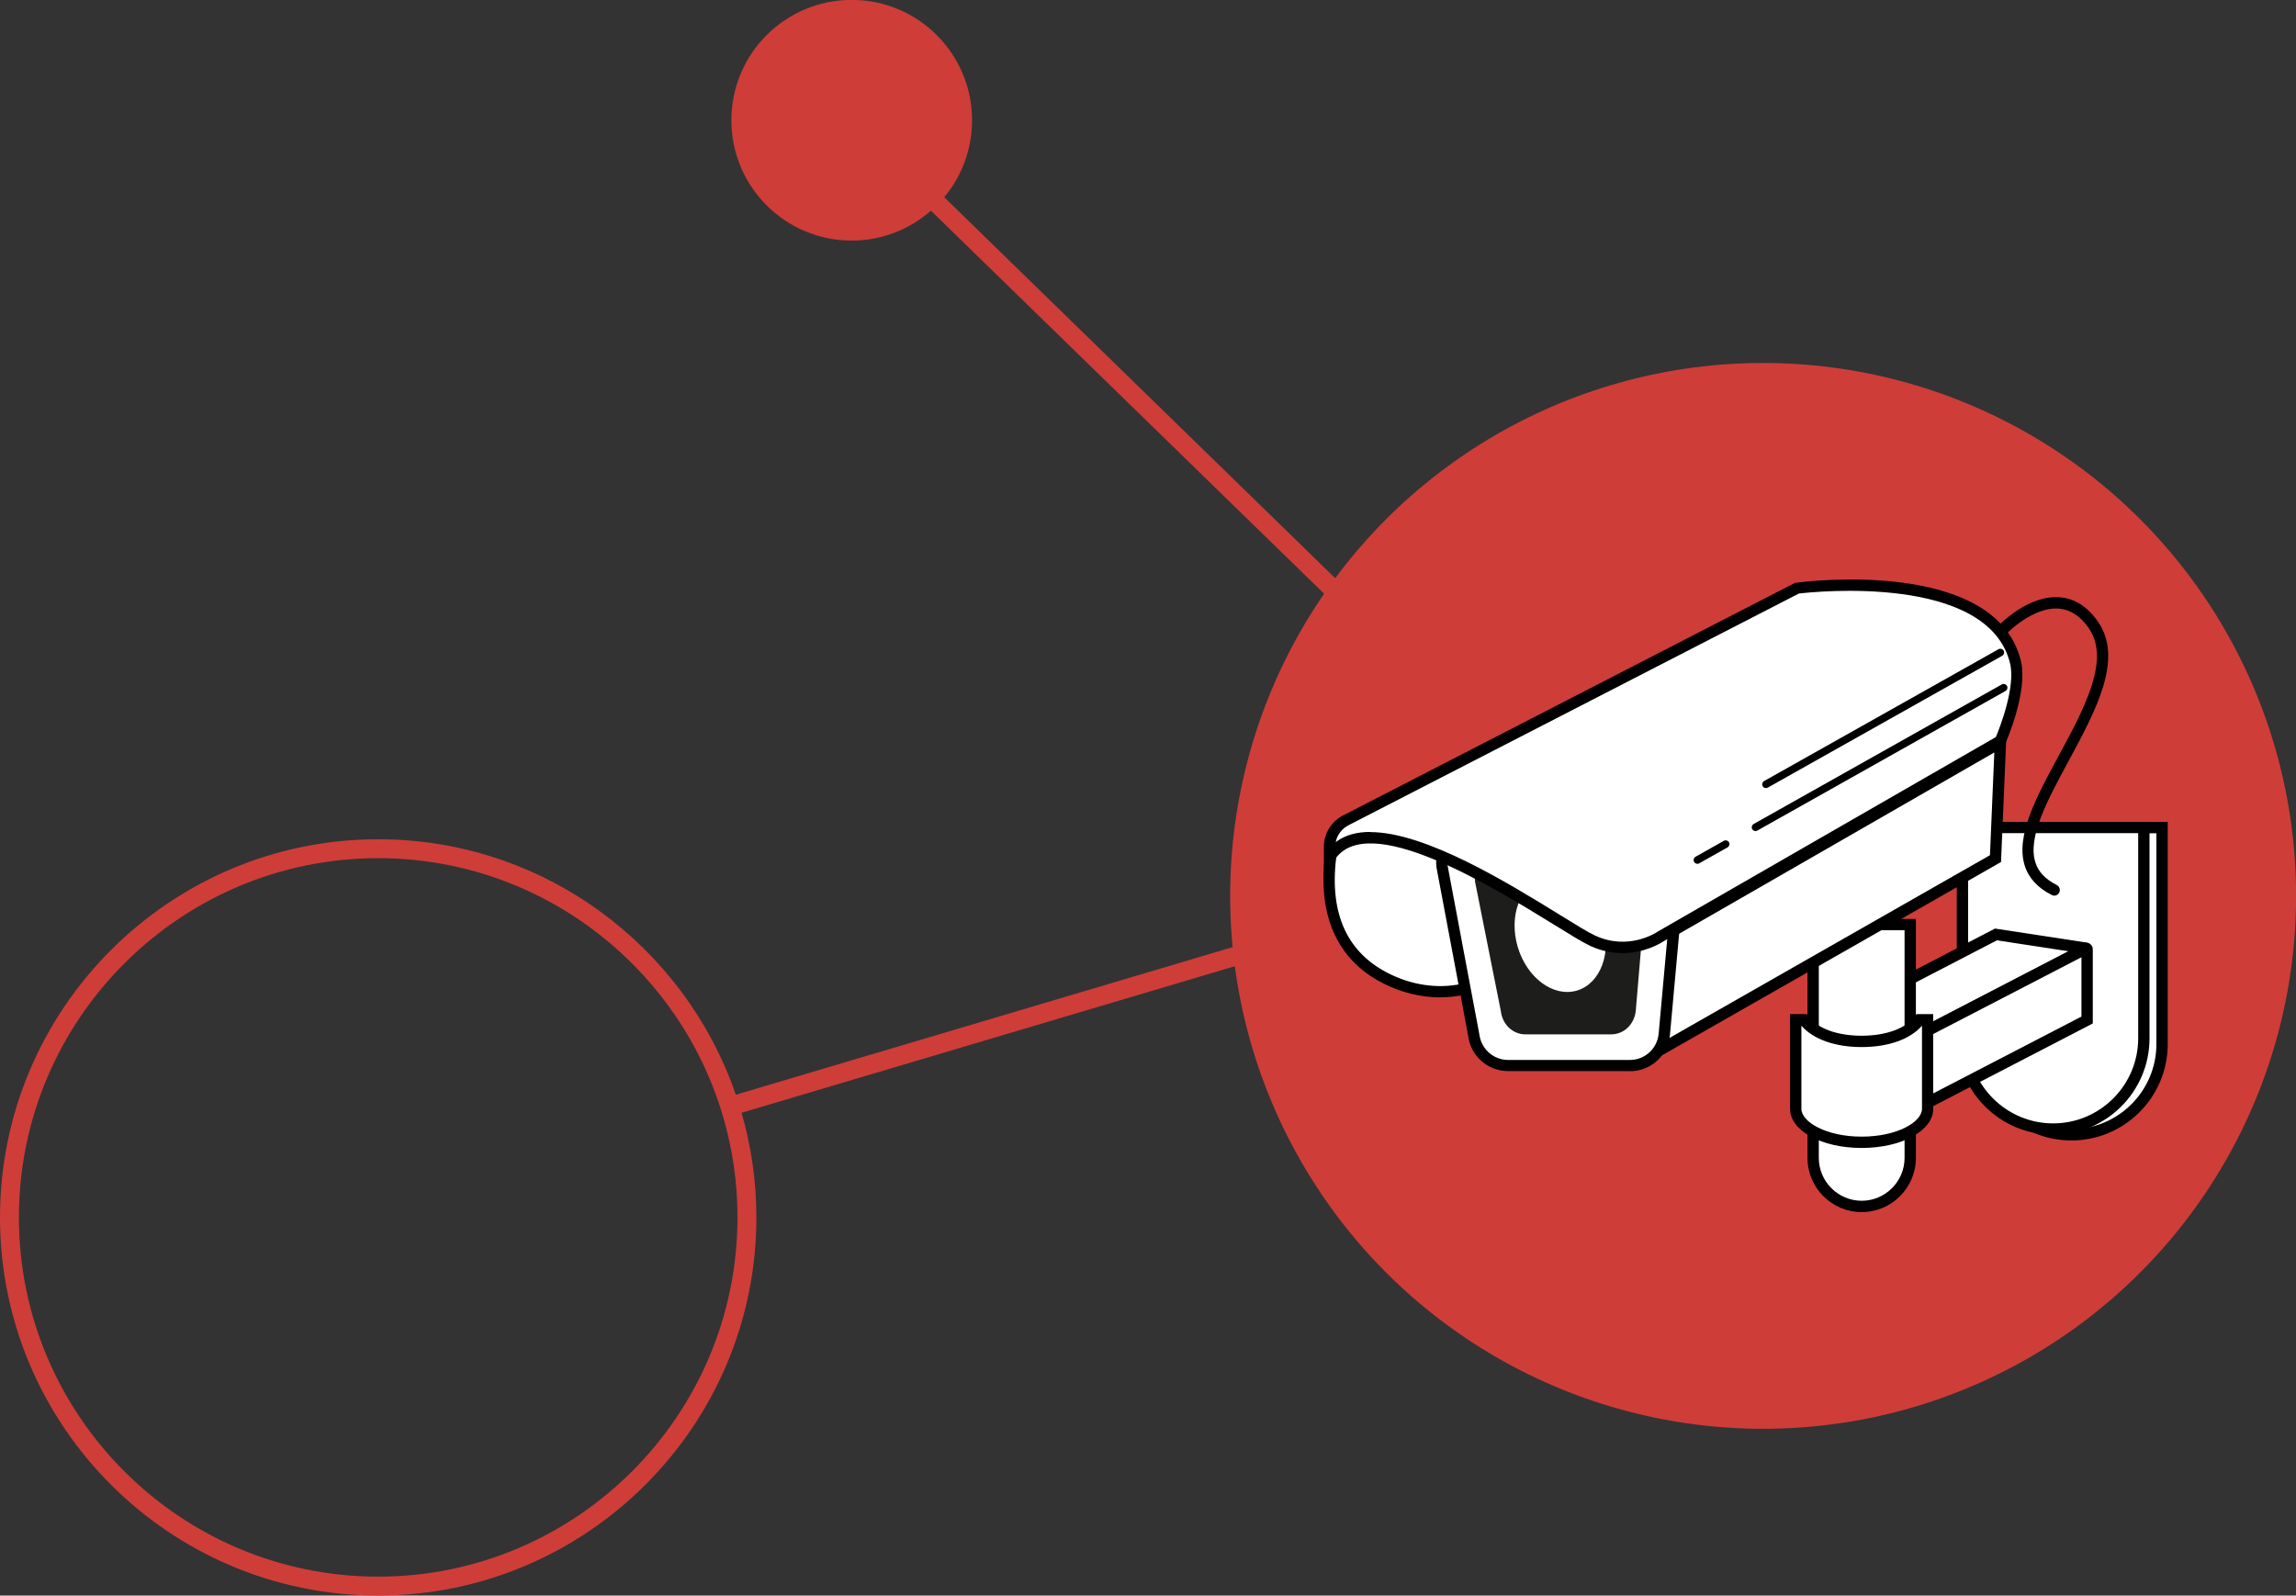
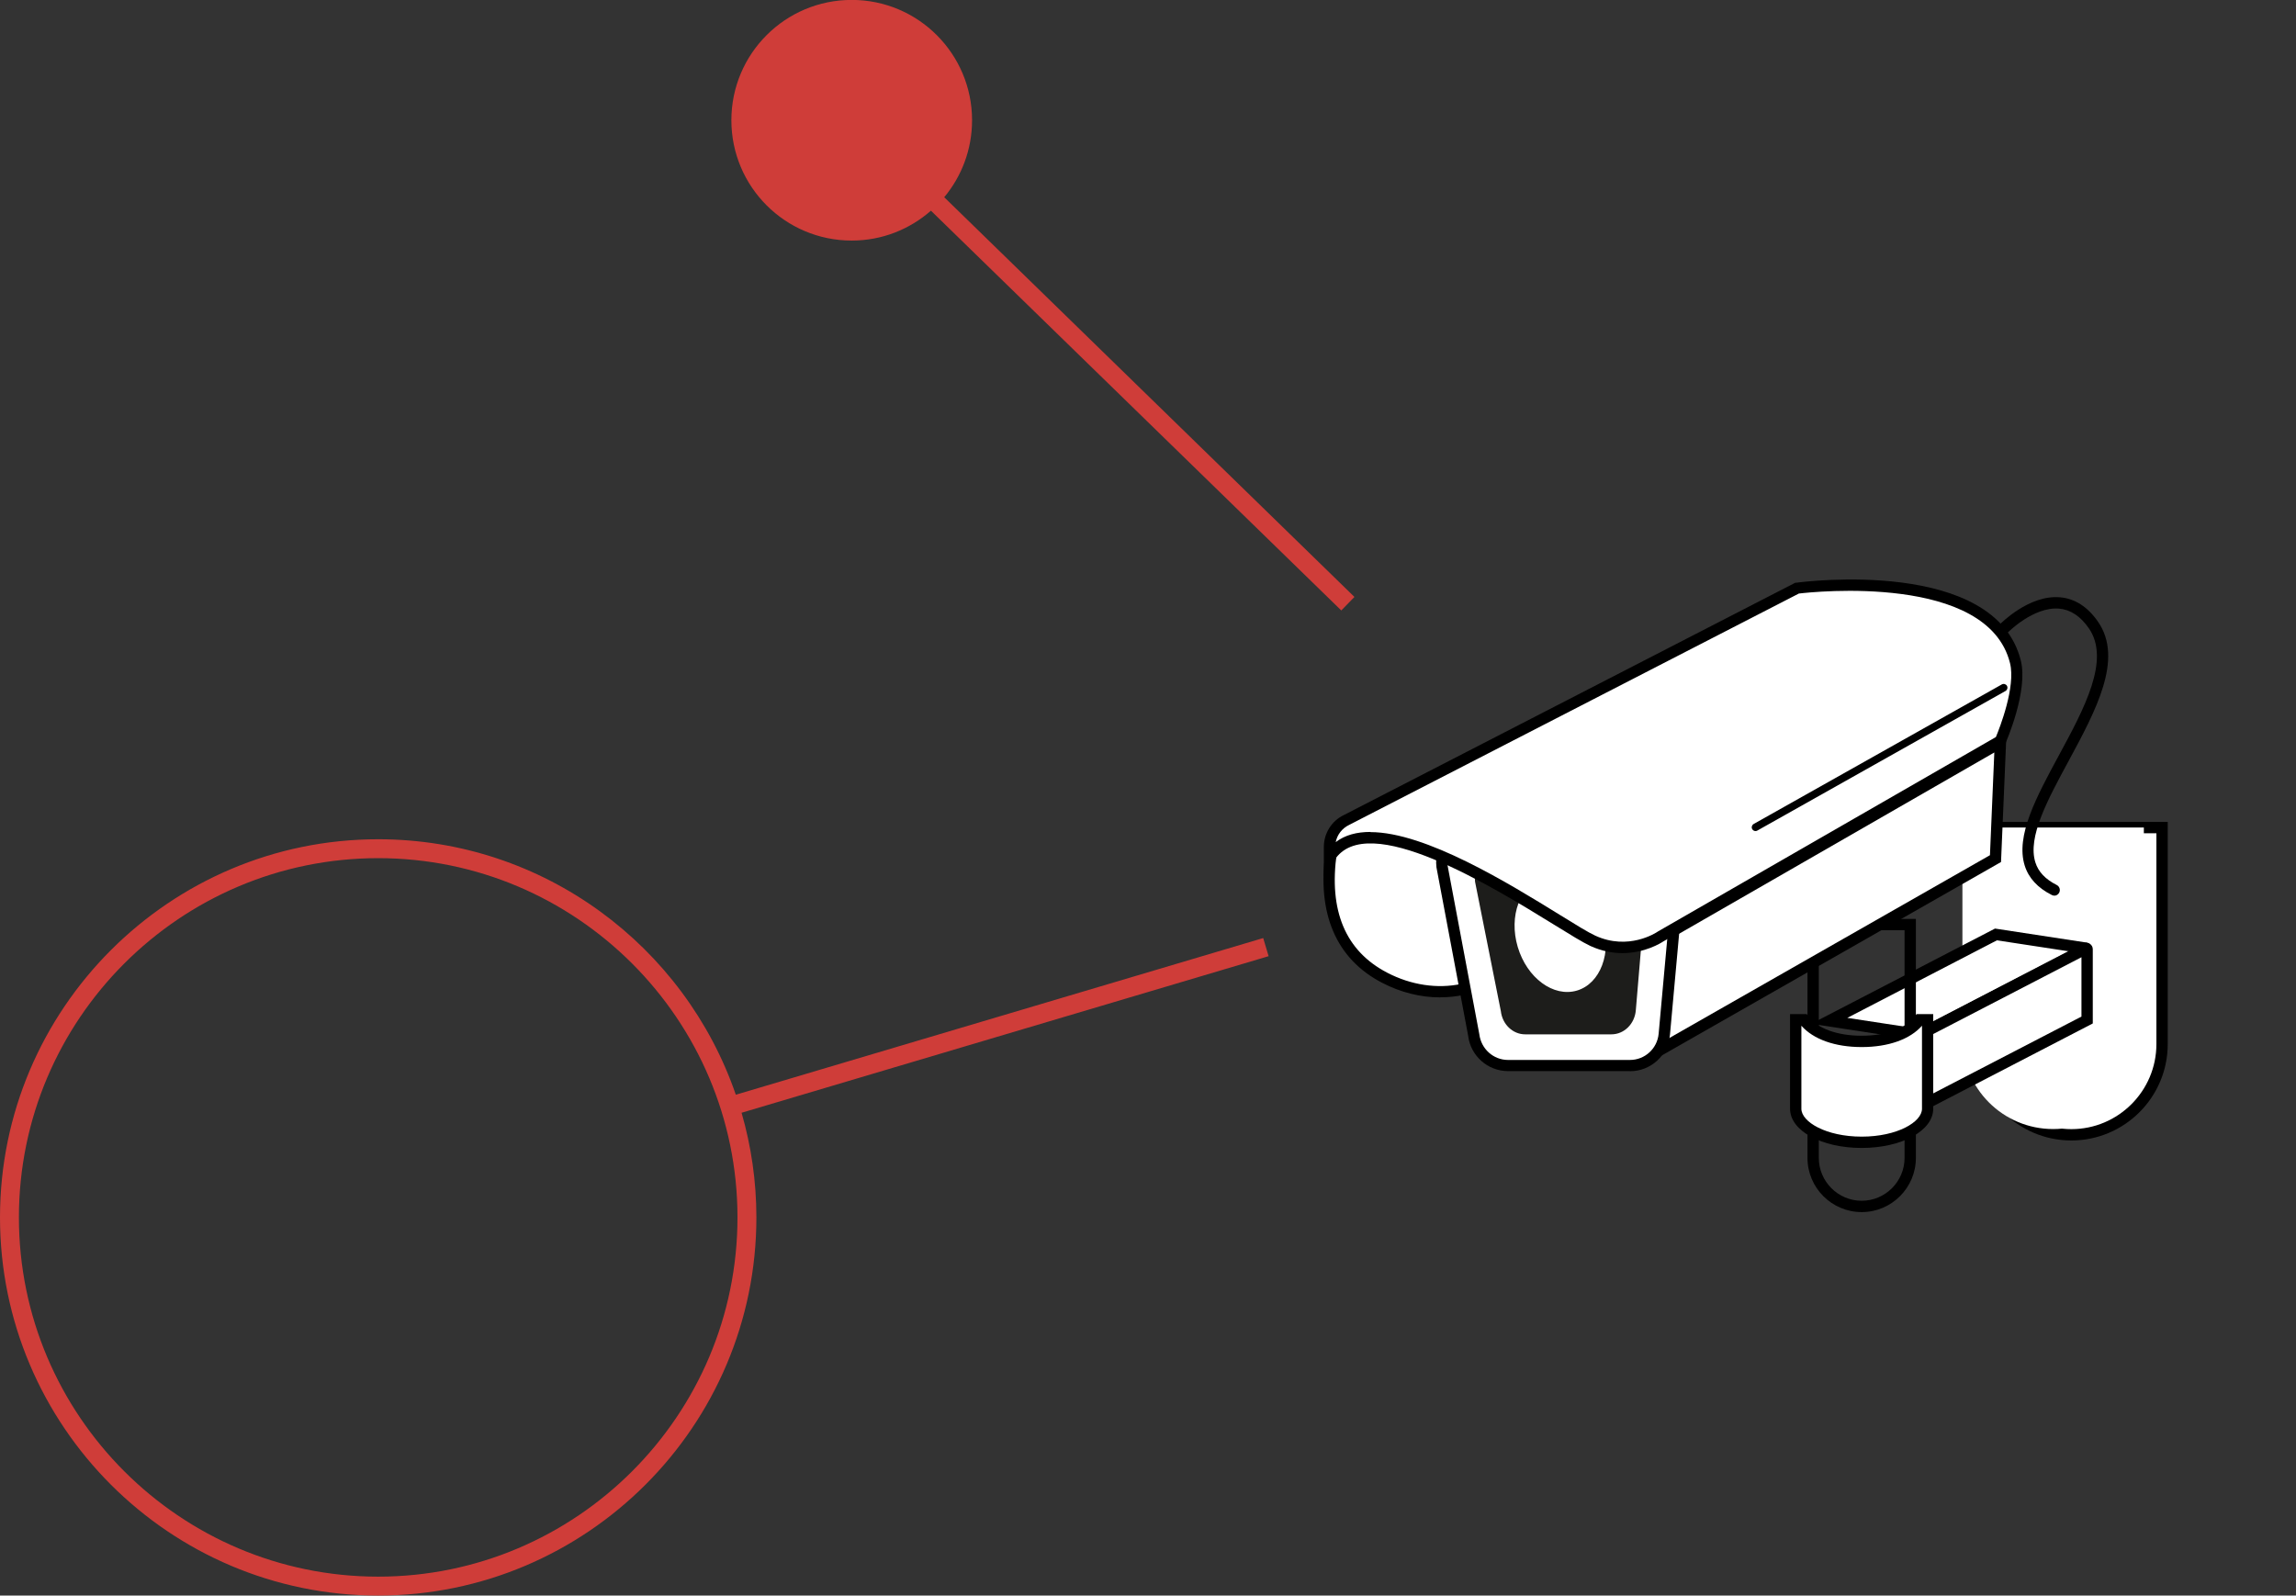
<svg xmlns="http://www.w3.org/2000/svg" id="Ebene_2" viewBox="0 0 263.48 183.12">
  <rect x="0" y="0" width="263.48" height="183.12" fill="#333333" stroke="none" />
  <defs>
    <style>.cls-1{fill:#fff;}.cls-2{fill:#cf3d39;}.cls-3{fill:#1d1d1b;}</style>
  </defs>
  <g id="Ebene_16">
-     <circle class="cls-2" cx="202.33" cy="102.82" r="61.16" />
    <path class="cls-2" d="m144.96,107.66l-60.52,17.98c-5.86-17.04-22.04-29.32-41.04-29.32C19.47,96.32,0,115.79,0,139.72s19.47,43.4,43.4,43.4,43.4-19.47,43.4-43.4c0-4.17-.6-8.19-1.7-12.01l60.48-17.97-.62-2.08Zm-101.56,73.29c-22.73,0-41.23-18.5-41.23-41.23s18.5-41.23,41.23-41.23,41.23,18.5,41.23,41.23-18.5,41.23-41.23,41.23Z" />
    <path class="cls-2" d="m108.36,22.63c1.99-2.39,3.19-5.47,3.19-8.83,0-7.62-6.18-13.81-13.81-13.81s-13.81,6.18-13.81,13.81,6.18,13.81,13.81,13.81c3.49,0,6.66-1.3,9.09-3.43l47.09,45.88,1.51-1.55-47.08-45.88Z" />
    <path class="cls-1" d="m227.29,94.97h20.82v24.85c0,5.75-4.66,10.41-10.41,10.41h0c-5.75,0-10.41-4.66-10.41-10.41v-24.85h0Z" />
    <path d="m237.7,130.89c-6.1,0-11.06-4.96-11.06-11.06v-25.5h22.12v25.5c0,6.1-4.96,11.06-11.06,11.06Zm-9.76-35.26v24.2c0,5.38,4.38,9.76,9.76,9.76s9.76-4.38,9.76-9.76v-24.2h-19.52Z" />
    <path class="cls-1" d="m225.2,94.97h20.82v24.2c0,5.75-4.66,10.41-10.41,10.41h0c-5.75,0-10.41-4.66-10.41-10.41v-24.2h0Z" />
-     <path d="m235.61,130.23c-6.1,0-11.06-4.96-11.06-11.06v-24.84h22.12v24.84c0,6.1-4.96,11.06-11.06,11.06Zm-9.76-34.61v23.55c0,5.38,4.38,9.76,9.76,9.76s9.76-4.38,9.76-9.76v-23.55h-19.52Z" />
    <path class="cls-1" d="m239.32,108.92l-18.98,9.84-10.43-1.6,19.13-9.92,10.26,1.57c.05,0,.07.08.02.1Z" />
    <path d="m220.46,119.43l-12.61-1.93,21.09-10.93,10.47,1.6c.31.05.54.28.59.59s-.1.6-.37.74l-19.16,9.94Zm-8.47-2.61l8.25,1.26,17.17-8.9-8.25-1.26-17.17,8.9Z" />
    <path class="cls-1" d="m239.51,117.07l-19.13,9.92v-8.28l18.99-9.84c.06-.03.14.01.14.08v8.12Z" />
    <path d="m219.73,128.05v-9.74l19.34-10.03c.23-.12.51-.11.73.02.22.14.36.37.36.64v8.52l-20.43,10.59Zm1.3-8.95v6.81l17.83-9.24v-6.81l-17.83,9.24Zm18.64-9.66h0s0,0,0,0Z" />
-     <path class="cls-1" d="m208.07,106.11h11.14v26.78c0,3.07-2.49,5.57-5.57,5.57h0c-3.07,0-5.57-2.49-5.57-5.57v-26.78h0Z" />
    <path d="m213.64,139.11c-3.43,0-6.22-2.79-6.22-6.22v-27.43h12.44v27.43c0,3.43-2.79,6.22-6.22,6.22Zm-4.92-32.35v26.13c0,2.71,2.21,4.92,4.92,4.92s4.92-2.21,4.92-4.92v-26.13h-9.84Z" />
    <path class="cls-1" d="m221.2,127.25v-10.21h-.94c-1.09,1.45-3.4,2.48-6.63,2.48s-5.54-1.03-6.63-2.48h-.94v10.21h0c0,2.12,3.39,3.85,7.57,3.85s7.57-1.72,7.57-3.85h0Z" />
    <path d="m213.64,131.75c-4.61,0-8.22-1.97-8.22-4.5v-10.86h1.91l.19.26c1.04,1.39,3.33,2.22,6.11,2.22s5.07-.83,6.11-2.22l.2-.26h1.91v10.86c0,2.52-3.61,4.5-8.22,4.5Zm-6.92-14.03v9.53c0,1.51,2.84,3.2,6.92,3.2s6.92-1.68,6.92-3.2v-9.53c-1.37,1.56-3.86,2.45-6.92,2.45s-5.55-.89-6.92-2.45Z" />
    <path class="cls-1" d="m174.23,108.9c-2.54,4.9-9.41,6.39-15.34,3.31-5.93-3.07-6.94-8.88-6.14-14.44.79-5.47,9.41-6.39,15.34-3.31s8.68,9.54,6.14,14.44Z" />
    <path d="m165.28,114.47c-2.25,0-4.55-.57-6.68-1.68-5.27-2.73-7.51-7.96-6.48-15.11.28-1.93,1.44-3.47,3.37-4.46,3.44-1.77,8.75-1.49,12.91.66,6.24,3.23,9.12,10.1,6.41,15.32h0c-1.32,2.55-3.75,4.32-6.84,4.98-.88.19-1.78.28-2.69.28Zm-4.44-21.1c-1.78,0-3.45.33-4.76,1.01-1.56.8-2.45,1.97-2.67,3.49-.96,6.65.99,11.28,5.79,13.77,2.73,1.42,5.75,1.87,8.5,1.28,2.7-.58,4.82-2.11,5.96-4.31,2.37-4.58-.26-10.66-5.86-13.56-2.13-1.1-4.63-1.67-6.96-1.67Z" />
    <polygon class="cls-1" points="228.99 98.54 229.56 85.21 191.26 107.24 190.27 120.62 228.99 98.54" />
    <path d="m189.53,121.79l1.1-14.94,39.63-22.79-.63,14.87-.31.18-39.79,22.69Zm2.35-14.16l-.87,11.82,37.35-21.3.5-11.79-36.98,21.27Z" />
    <path class="cls-1" d="m187.04,122.29h-13.98c-2,0-3.69-1.5-3.93-3.49l-3.65-19.39c-.29-2.36,1.56-4.44,3.93-4.44h19.39c2.33,0,4.16,2,3.95,4.32l-1.76,19.39c-.19,2.04-1.9,3.6-3.95,3.6Z" />
    <path d="m187.04,122.93h-13.98c-2.33,0-4.3-1.74-4.58-4.06l-3.64-19.34c-.16-1.35.25-2.67,1.12-3.66.87-.99,2.13-1.55,3.45-1.55h19.39c1.29,0,2.53.55,3.41,1.5.87.95,1.3,2.24,1.19,3.53l-1.76,19.39c-.22,2.39-2.19,4.2-4.59,4.2Zm-17.63-27.31c-.95,0-1.85.41-2.48,1.12-.63.71-.92,1.65-.81,2.6l3.64,19.35c.21,1.7,1.62,2.96,3.3,2.96h13.98c1.72,0,3.14-1.3,3.3-3.01l1.76-19.39c.09-.94-.22-1.84-.85-2.53-.64-.7-1.5-1.08-2.45-1.08h-19.39Z" />
    <path class="cls-3" d="m184.92,118.71h-9.9c-1.42,0-2.62-1.15-2.79-2.67l-2.96-14.85c-.2-1.81,1.1-3.4,2.79-3.4h14.11c1.65,0,2.94,1.53,2.8,3.31l-1.25,14.85c-.13,1.56-1.34,2.76-2.8,2.76Z" />
    <ellipse class="cls-1" cx="179.05" cy="107.24" rx="5.09" ry="6.73" transform="translate(-23.13 55.44) rotate(-16.55)" />
    <path class="cls-1" d="m152.58,98.39v-1.21c0-1.32.76-2.51,1.95-3.08l51.7-26.61s22.22-2.93,25.06,8.45c.82,3.3-1.73,9.1-1.73,9.1l-1.55.89-37.46,21.55s-3.54,2.43-7.77.48c-4.23-1.95-25.14-17.57-30.21-9.59Z" />
    <path d="m186.19,109.39c-1.11,0-2.36-.22-3.68-.82-.86-.4-2.35-1.32-4.23-2.48-6.96-4.29-21.43-13.23-25.16-7.35l-1.2,1.89v-3.44c0-1.56.91-3,2.32-3.66l51.78-26.65h.11c.93-.14,22.83-2.88,25.77,8.93.87,3.48-1.66,9.28-1.77,9.52l-.09.19-1.73,1-37.44,21.53c-.25.17-2.11,1.34-4.71,1.34Zm-28.93-13.89c6.35,0,15.89,5.89,21.71,9.48,1.84,1.14,3.3,2.04,4.09,2.4,3.82,1.76,6.99-.34,7.13-.43l.04-.03,38.81-22.33c.42-1.01,2.3-5.77,1.62-8.49-2.57-10.29-22.57-8.18-24.23-7.98l-51.6,26.55c-.82.39-1.38,1.13-1.55,1.98,1.07-.82,2.43-1.17,3.98-1.17Z" />
    <path d="m235.75,102.79c-.1,0-.2-.02-.29-.07-1.61-.81-2.66-1.94-3.11-3.37-1.08-3.42,1.35-7.91,3.92-12.66,2.92-5.39,5.93-10.97,3.44-14.58-.96-1.39-2.11-2.15-3.42-2.26-2.95-.24-5.88,2.74-5.91,2.77-.25.26-.66.26-.92.01-.26-.25-.26-.66-.02-.92.14-.14,3.39-3.46,6.94-3.16,1.72.14,3.2,1.09,4.39,2.82,2.94,4.27-.27,10.2-3.37,15.94-2.44,4.51-4.74,8.76-3.83,11.66.34,1.09,1.15,1.94,2.45,2.6.32.16.45.55.29.87-.11.23-.34.36-.58.36Z" />
    <line class="cls-1" x1="201.46" y1="94.95" x2="229.94" y2="78.93" />
    <path d="m201.46,95.38c-.15,0-.3-.08-.38-.22-.12-.21-.04-.47.16-.59l28.48-16.02c.21-.12.47-.04.59.16.12.21.04.47-.16.59l-28.48,16.02c-.07.04-.14.06-.21.06Z" />
    <line class="cls-1" x1="194.79" y1="98.7" x2="198.03" y2="96.88" />
-     <path d="m194.79,99.14c-.15,0-.3-.08-.38-.22-.12-.21-.04-.47.16-.59l3.25-1.83c.21-.12.47-.04.59.16.12.21.04.47-.16.59l-3.25,1.83c-.07.04-.14.06-.21.06Z" />
    <line class="cls-1" x1="202.66" y1="90.01" x2="229.56" y2="74.88" />
-     <path d="m202.66,90.45c-.15,0-.3-.08-.38-.22-.12-.21-.04-.47.16-.59l26.9-15.13c.21-.12.47-.04.59.16.12.21.04.47-.16.59l-26.9,15.13c-.07.04-.14.06-.21.06Z" />
  </g>
</svg>